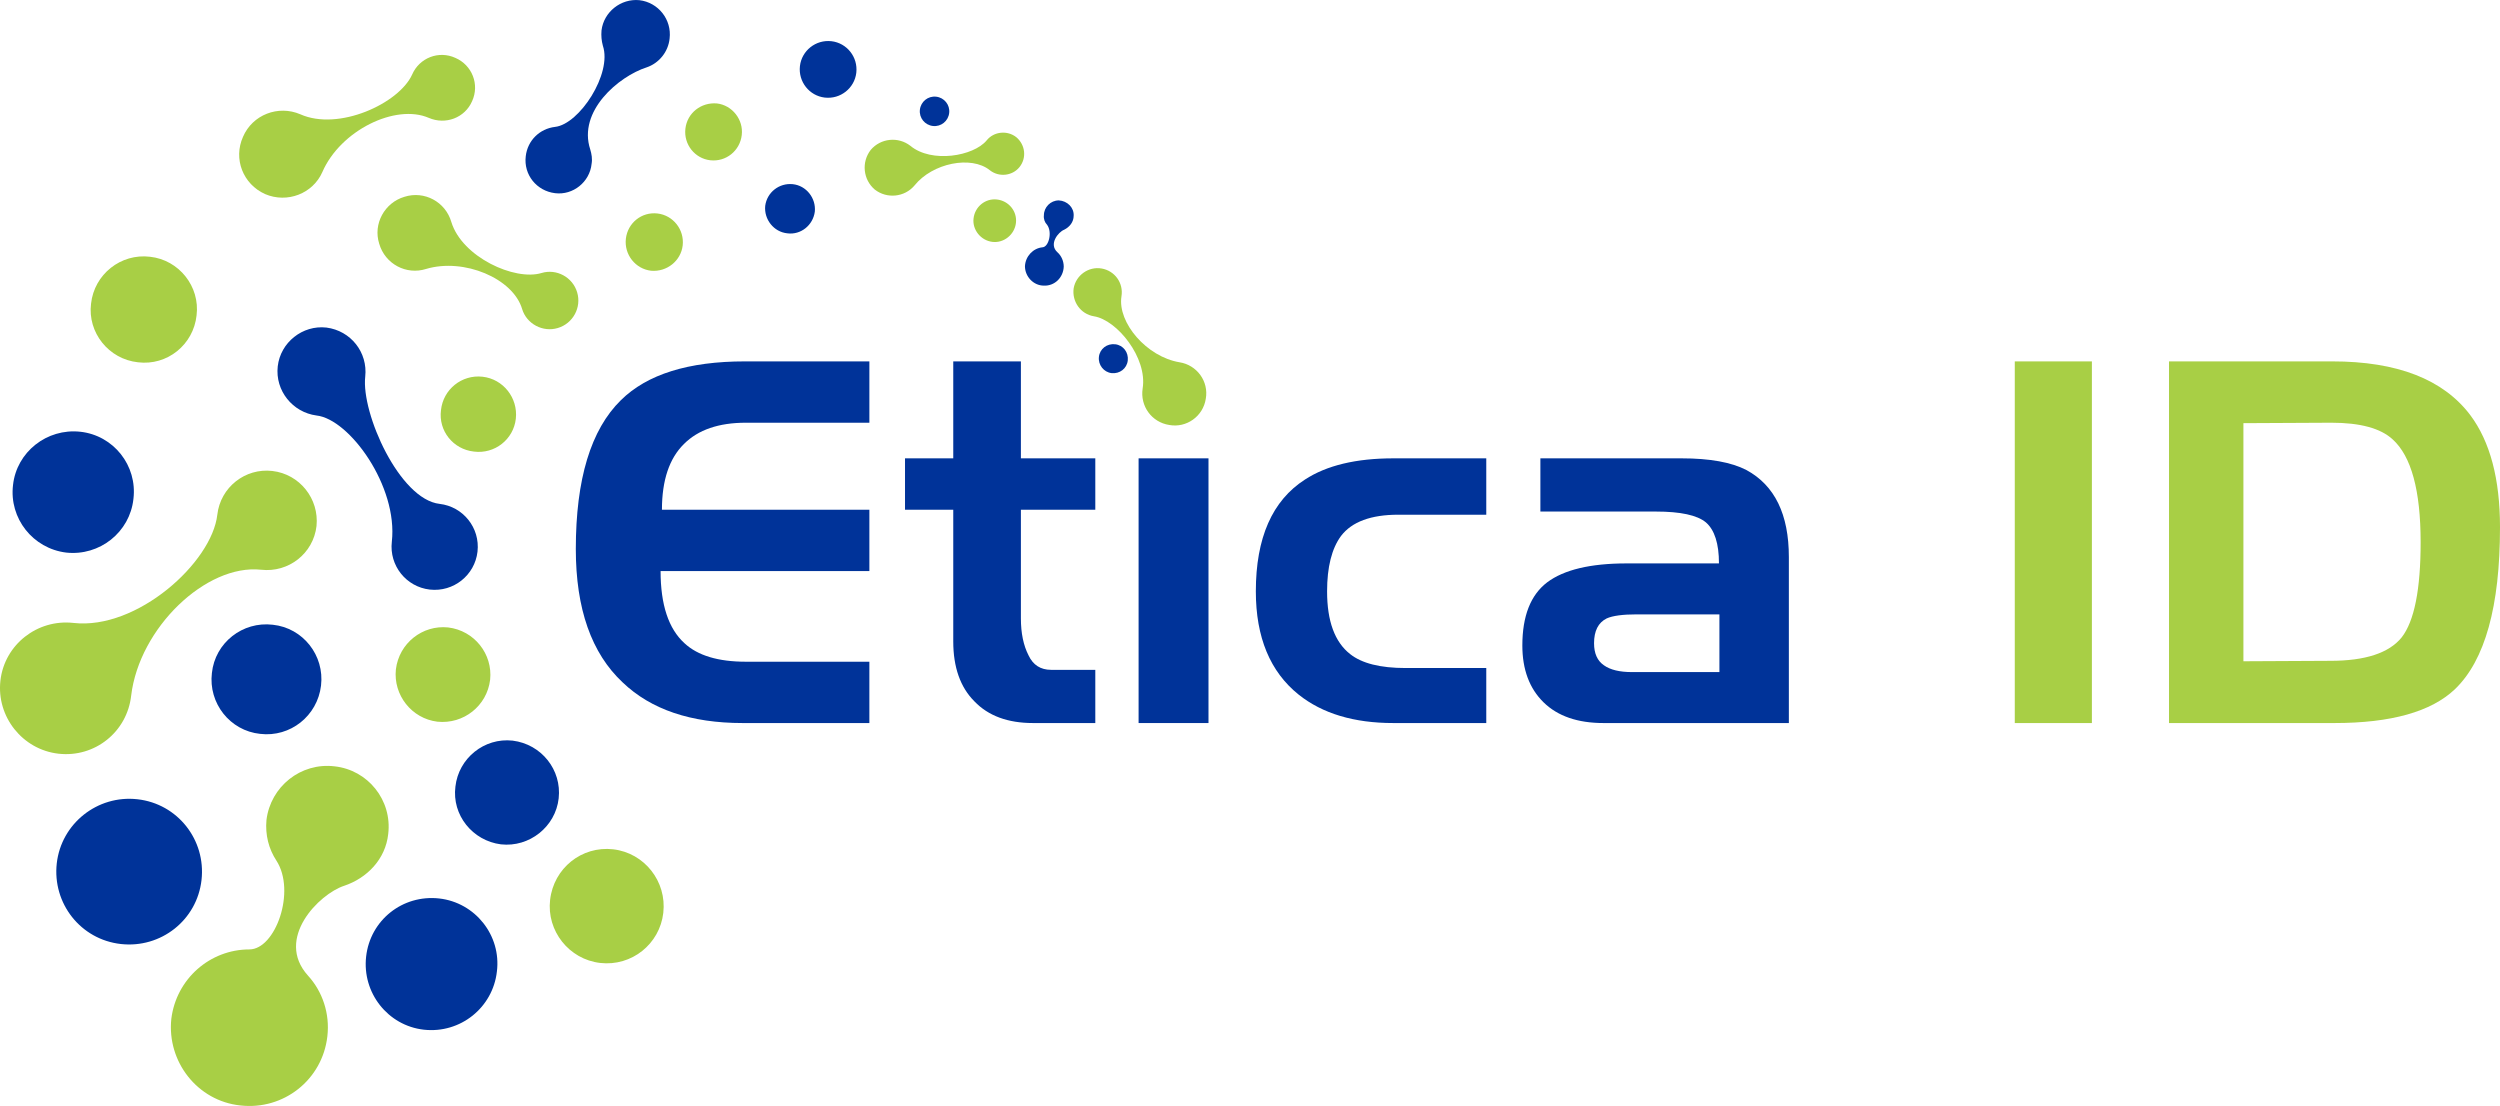
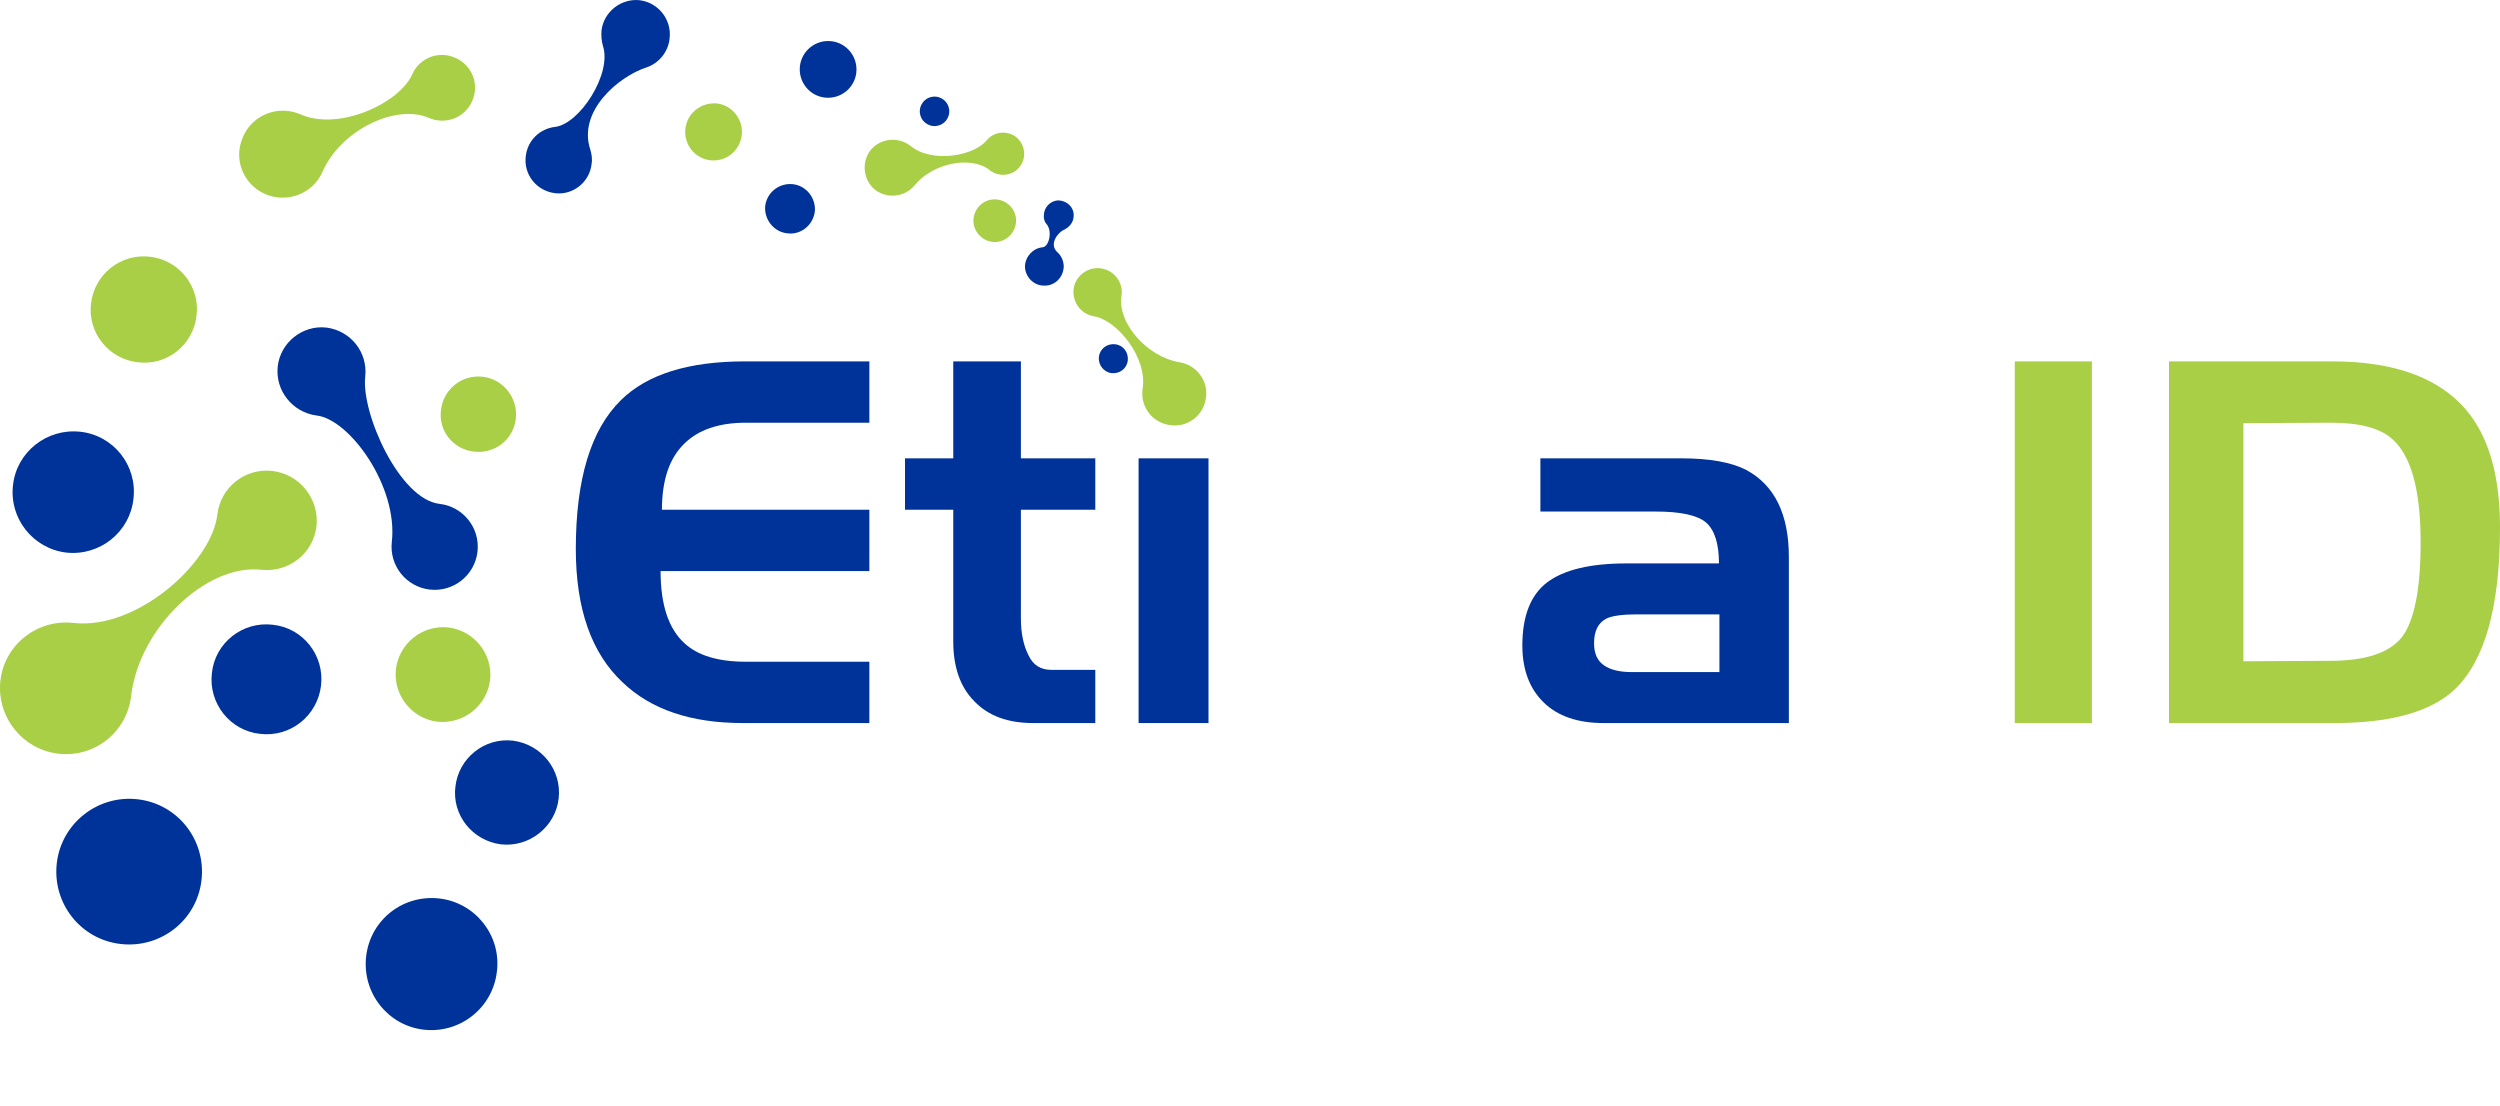
<svg xmlns="http://www.w3.org/2000/svg" id="Layer_2" data-name="Layer 2" viewBox="0 0 554.39 245.25">
  <defs>
    <style>
      .cls-1, .cls-2 {
        fill-rule: evenodd;
      }

      .cls-1, .cls-2, .cls-3, .cls-4 {
        stroke-width: 0px;
      }

      .cls-1, .cls-4 {
        fill: #039;
      }

      .cls-2, .cls-3 {
        fill: #a8cf45;
      }
    </style>
  </defs>
  <g id="Layer_1-2" data-name="Layer 1">
    <path class="cls-4" d="M192.79,160.34h-28.1c-11.47,0-20.33-3-26.6-9-6.93-6.47-10.4-16.33-10.4-29.6,0-15.47,3.33-26.47,10-33,5.8-5.73,14.97-8.6,27.5-8.6h27.6v13.6h-27.4c-6,0-10.57,1.57-13.7,4.7-3.27,3.2-4.9,8.07-4.9,14.6h46v13.6h-46.3c0,7.47,1.77,12.8,5.3,16,2.93,2.73,7.47,4.1,13.6,4.1h27.4v13.6Z" />
    <path class="cls-4" d="M242.89,160.34h-13.8c-5.6,0-9.93-1.6-13-4.8-3.13-3.13-4.7-7.57-4.7-13.3v-29.2h-10.7v-11.4h10.7v-21.5h15v21.5h16.5v11.4h-16.5v24.1c0,3.27.57,6,1.7,8.2,1,2.13,2.67,3.2,5,3.2h9.8v11.8Z" />
    <path class="cls-4" d="M267.99,160.34h-15.5v-58.7h15.5v58.7Z" />
-     <path class="cls-4" d="M329.59,160.34h-20.6c-8.73,0-15.73-2.1-21-6.3-6.33-5.07-9.5-12.7-9.5-22.9,0-11.87,3.63-20.13,10.9-24.8,4.8-3.13,11.33-4.7,19.6-4.7h20.6v12.5h-19.5c-6.07,0-10.3,1.57-12.7,4.7-2.07,2.8-3.1,6.9-3.1,12.3,0,6.6,1.7,11.23,5.1,13.9,2.6,2.07,6.7,3.1,12.3,3.1h17.9v12.2Z" />
    <path class="cls-1" d="M396.69,160.34h-41.1c-5.73,0-10.17-1.53-13.3-4.6-3.13-3.07-4.7-7.27-4.7-12.6,0-6.53,1.83-11.2,5.5-14,3.73-2.8,9.6-4.2,17.6-4.2h20.5c0-4.4-.97-7.43-2.9-9.1-1.93-1.6-5.63-2.4-11.1-2.4h-25.6v-11.8h31.3c6.27,0,11.07.87,14.4,2.6,6.27,3.4,9.4,9.83,9.4,19.3v36.8ZM381.29,149.04v-12.8h-18.3c-3.13,0-5.37.3-6.7.9-1.87.93-2.8,2.77-2.8,5.5,0,2.27.73,3.9,2.2,4.9,1.4,1,3.47,1.5,6.2,1.5h19.4Z" />
    <path class="cls-2" d="M463.89,160.34h-17.1v-80.2h17.1v80.2ZM554.39,116.94c0,17.53-3.33,29.5-10,35.9-5.27,5-14.17,7.5-26.7,7.5h-36.7v-80.2h36.2c14.4,0,24.6,3.97,30.6,11.9,4.4,5.87,6.6,14.17,6.6,24.9h0ZM536.79,120.24c0-11.47-2.07-19.07-6.2-22.8-2.67-2.47-7.2-3.7-13.6-3.7l-19.5.1v52.8l19.3-.1c7.73,0,13-1.73,15.8-5.2,2.8-3.6,4.2-10.63,4.2-21.1Z" />
-     <path class="cls-3" d="M61.29,190.84c-1.7-2.6-2.5-5.7-2.2-9,.9-7.4,7.6-12.8,15.1-11.9,7.4.8,12.8,7.5,11.9,15-.6,5.6-4.7,9.8-9.8,11.5-5.5,1.8-15.4,11.7-8,19.9,3.2,3.5,4.9,8.4,4.3,13.5-1.1,9.6-9.7,16.4-19.3,15.3-9.5-1-16.3-9.7-15.3-19.2,1.1-8.9,8.6-15.4,17.3-15.4,5.8,0,10.4-12.9,6-19.7h0Z" />
    <path class="cls-3" d="M99.39,139.14c5.8.7,9.9,5.9,9.3,11.6-.7,5.8-5.9,9.9-11.7,9.3-5.7-.7-9.8-5.9-9.2-11.6.7-5.8,5.9-9.9,11.6-9.3h0Z" />
    <path class="cls-3" d="M60.39,104.44c6.1.7,10.4,6.2,9.8,12.2-.7,6.1-6.2,10.4-12.3,9.7-12.2-1.3-27,12.9-28.8,27.9-.9,8.1-8.1,13.8-16.1,12.9-8-.9-13.8-8.2-12.9-16.2.9-8,8.2-13.7,16.2-12.8,14.1,1.6,30.7-13.4,31.9-24,.7-6.1,6.2-10.4,12.2-9.7h0Z" />
-     <path class="cls-3" d="M33.29,56.94c6.4.7,11.1,6.6,10.3,13-.7,6.5-6.5,11.2-13,10.4-6.5-.7-11.2-6.6-10.4-13,.7-6.5,6.6-11.2,13.1-10.4h0Z" />
+     <path class="cls-3" d="M33.29,56.94c6.4.7,11.1,6.6,10.3,13-.7,6.5-6.5,11.2-13,10.4-6.5-.7-11.2-6.6-10.4-13,.7-6.5,6.6-11.2,13.1-10.4Z" />
    <path class="cls-3" d="M106.99,83.54c4.6.5,7.9,4.7,7.4,9.3s-4.7,7.9-9.3,7.3c-4.6-.5-7.9-4.6-7.3-9.2.5-4.6,4.6-7.9,9.2-7.4h0Z" />
-     <path class="cls-3" d="M145.79,47.34c3.5.4,6,3.6,5.6,7.1-.4,3.4-3.5,5.9-7,5.6-3.5-.4-6-3.6-5.6-7.1s3.5-6,7-5.6Z" />
    <path class="cls-3" d="M158.99,22.94c3.4.4,5.9,3.6,5.5,7-.4,3.5-3.5,6-7,5.6-3.4-.4-5.9-3.5-5.5-7s3.5-5.9,7-5.6Z" />
    <path class="cls-3" d="M221.09,44.24c2.6.3,4.5,2.6,4.2,5.2-.3,2.6-2.7,4.5-5.2,4.2-2.6-.3-4.5-2.7-4.2-5.2.3-2.6,2.6-4.5,5.2-4.2Z" />
-     <path class="cls-3" d="M135.99,188.34c6.9.8,11.9,7.1,11.1,14.1-.8,6.9-7,11.9-14,11.1-6.9-.8-11.9-7.1-11.1-14,.8-7,7-12,14-11.2h0Z" />
    <path class="cls-3" d="M225.39,30.44c2,1.7,2.3,4.6.7,6.6-1.6,2-4.6,2.3-6.6.7-4.1-3.3-12.7-1.6-16.7,3.4-2.2,2.6-6.1,3-8.8.9-2.6-2.2-3-6.1-.9-8.8,2.2-2.6,6.1-3,8.8-.9,4.7,3.9,14,2.3,16.9-1.2,1.6-2,4.6-2.3,6.6-.7h0Z" />
    <path class="cls-3" d="M238.09,63.94c.5-2.9,3.3-4.9,6.2-4.4,2.9.5,4.9,3.2,4.4,6.2-.9,5.8,5.6,13.4,12.9,14.6,3.8.6,6.5,4.2,5.8,8.1-.6,3.9-4.3,6.5-8.1,5.8-3.9-.6-6.5-4.2-5.9-8.1,1.1-6.8-5.7-15.2-10.8-16-3-.5-4.9-3.3-4.5-6.2h0Z" />
-     <path class="cls-3" d="M127.99,64.84c1,3.3-.9,6.9-4.3,7.9-3.3,1-6.9-.9-7.9-4.2-2-6.8-12.9-11.4-21.3-8.9-4.4,1.4-9.1-1.1-10.4-5.6-1.4-4.4,1.2-9.1,5.6-10.4,4.4-1.4,9.1,1.1,10.4,5.6,2.4,7.8,14.1,13.1,20,11.3,3.3-1,6.9.9,7.9,4.3h0Z" />
    <path class="cls-3" d="M100.99,12.84c3.7,1.6,5.4,5.9,3.7,9.6-1.6,3.7-5.9,5.3-9.6,3.7-7.4-3.2-19.6,2.8-23.6,12-2.1,4.8-7.8,7-12.7,4.9-4.9-2.2-7.1-7.8-4.9-12.7,2.1-4.9,7.8-7.1,12.7-5,8.5,3.8,21.9-2.4,24.8-8.8,1.6-3.7,5.9-5.4,9.6-3.7h0Z" />
    <path class="cls-4" d="M97.39,199.24c8,.9,13.8,8.2,12.8,16.2-.9,8-8.1,13.8-16.2,12.9-8-.9-13.7-8.2-12.8-16.2.9-8.1,8.1-13.8,16.2-12.9Z" />
    <path class="cls-4" d="M30.49,177.24c8.9,1,15.2,9,14.2,17.9s-9,15.2-17.9,14.2-15.2-9-14.2-17.9c1-8.8,9-15.2,17.9-14.2Z" />
    <path class="cls-4" d="M113.69,164.24c6.4.8,10.9,6.5,10.2,12.8-.7,6.3-6.5,10.9-12.8,10.2-6.3-.8-10.9-6.5-10.1-12.8.7-6.3,6.4-10.9,12.7-10.2Z" />
    <path class="cls-4" d="M60.49,138.54c6.7.7,11.5,6.8,10.7,13.5s-6.8,11.5-13.5,10.7c-6.7-.7-11.5-6.8-10.7-13.5.7-6.7,6.8-11.5,13.5-10.7Z" />
    <path class="cls-4" d="M17.79,95.74c7.4.8,12.7,7.5,11.8,14.9-.8,7.4-7.5,12.7-14.9,11.9-7.4-.9-12.7-7.6-11.8-15,.8-7.3,7.5-12.6,14.9-11.8h0Z" />
    <path class="cls-4" d="M72.39,72.64c5.4.7,9.2,5.5,8.6,10.9-.9,8.1,7.6,27.2,16.5,28.2,5.2.6,9,5.3,8.4,10.6-.6,5.2-5.3,9-10.6,8.4-5.2-.6-9-5.3-8.4-10.6,1.4-12.3-9.4-27.2-16.7-28-5.3-.7-9.2-5.5-8.6-10.9.6-5.3,5.5-9.2,10.8-8.6h0Z" />
    <path class="cls-4" d="M141.79.04c4.2.5,7.2,4.3,6.7,8.5-.3,3-2.4,5.5-5.1,6.4-6.2,2-15.3,9.7-12.5,18.2.3,1,.5,2.1.3,3.2-.4,4-4.1,7-8.1,6.5-4.1-.5-7-4.1-6.5-8.2.4-3.5,3.1-6.1,6.5-6.5,5.4-.6,12.7-11.8,10.6-18-.3-1.1-.4-2.2-.3-3.4.5-4.1,4.3-7.1,8.4-6.7Z" />
    <path class="cls-4" d="M175.79,40.84c3,.3,5.2,3.1,4.9,6.1-.4,3-3.1,5.2-6.1,4.8-3-.3-5.2-3.1-4.9-6.1.4-3,3.1-5.1,6.1-4.8Z" />
    <path class="cls-4" d="M184.39,9.14c3.4.4,5.9,3.5,5.5,7-.4,3.4-3.5,5.9-7,5.5-3.4-.4-5.9-3.5-5.5-7,.4-3.4,3.5-5.9,7-5.5Z" />
    <path class="cls-4" d="M247.29,76.34c1.8.2,3,1.8,2.8,3.6s-1.8,3-3.6,2.8c-1.7-.2-3-1.8-2.8-3.6s1.8-3,3.6-2.8Z" />
    <path class="cls-4" d="M232.19,49.84c-.5-.5-.8-1.3-.7-2.1,0-1.8,1.5-3.3,3.3-3.3,1.9.1,3.4,1.6,3.3,3.4,0,1.4-.9,2.5-2.1,3.1-1.3.5-3.5,3.2-1.5,5,.9.8,1.4,2,1.4,3.2-.1,2.4-2,4.3-4.4,4.2-2.3,0-4.2-2-4.2-4.3.1-2.2,1.8-4,3.9-4.2,1.4-.1,2.2-3.4,1-5h0Z" />
    <path class="cls-4" d="M207.59,21.44c1.8.2,3.1,1.8,2.9,3.6-.2,1.8-1.8,3.1-3.6,2.9-1.8-.2-3.1-1.8-2.9-3.6.2-1.8,1.8-3.1,3.6-2.9Z" />
  </g>
</svg>